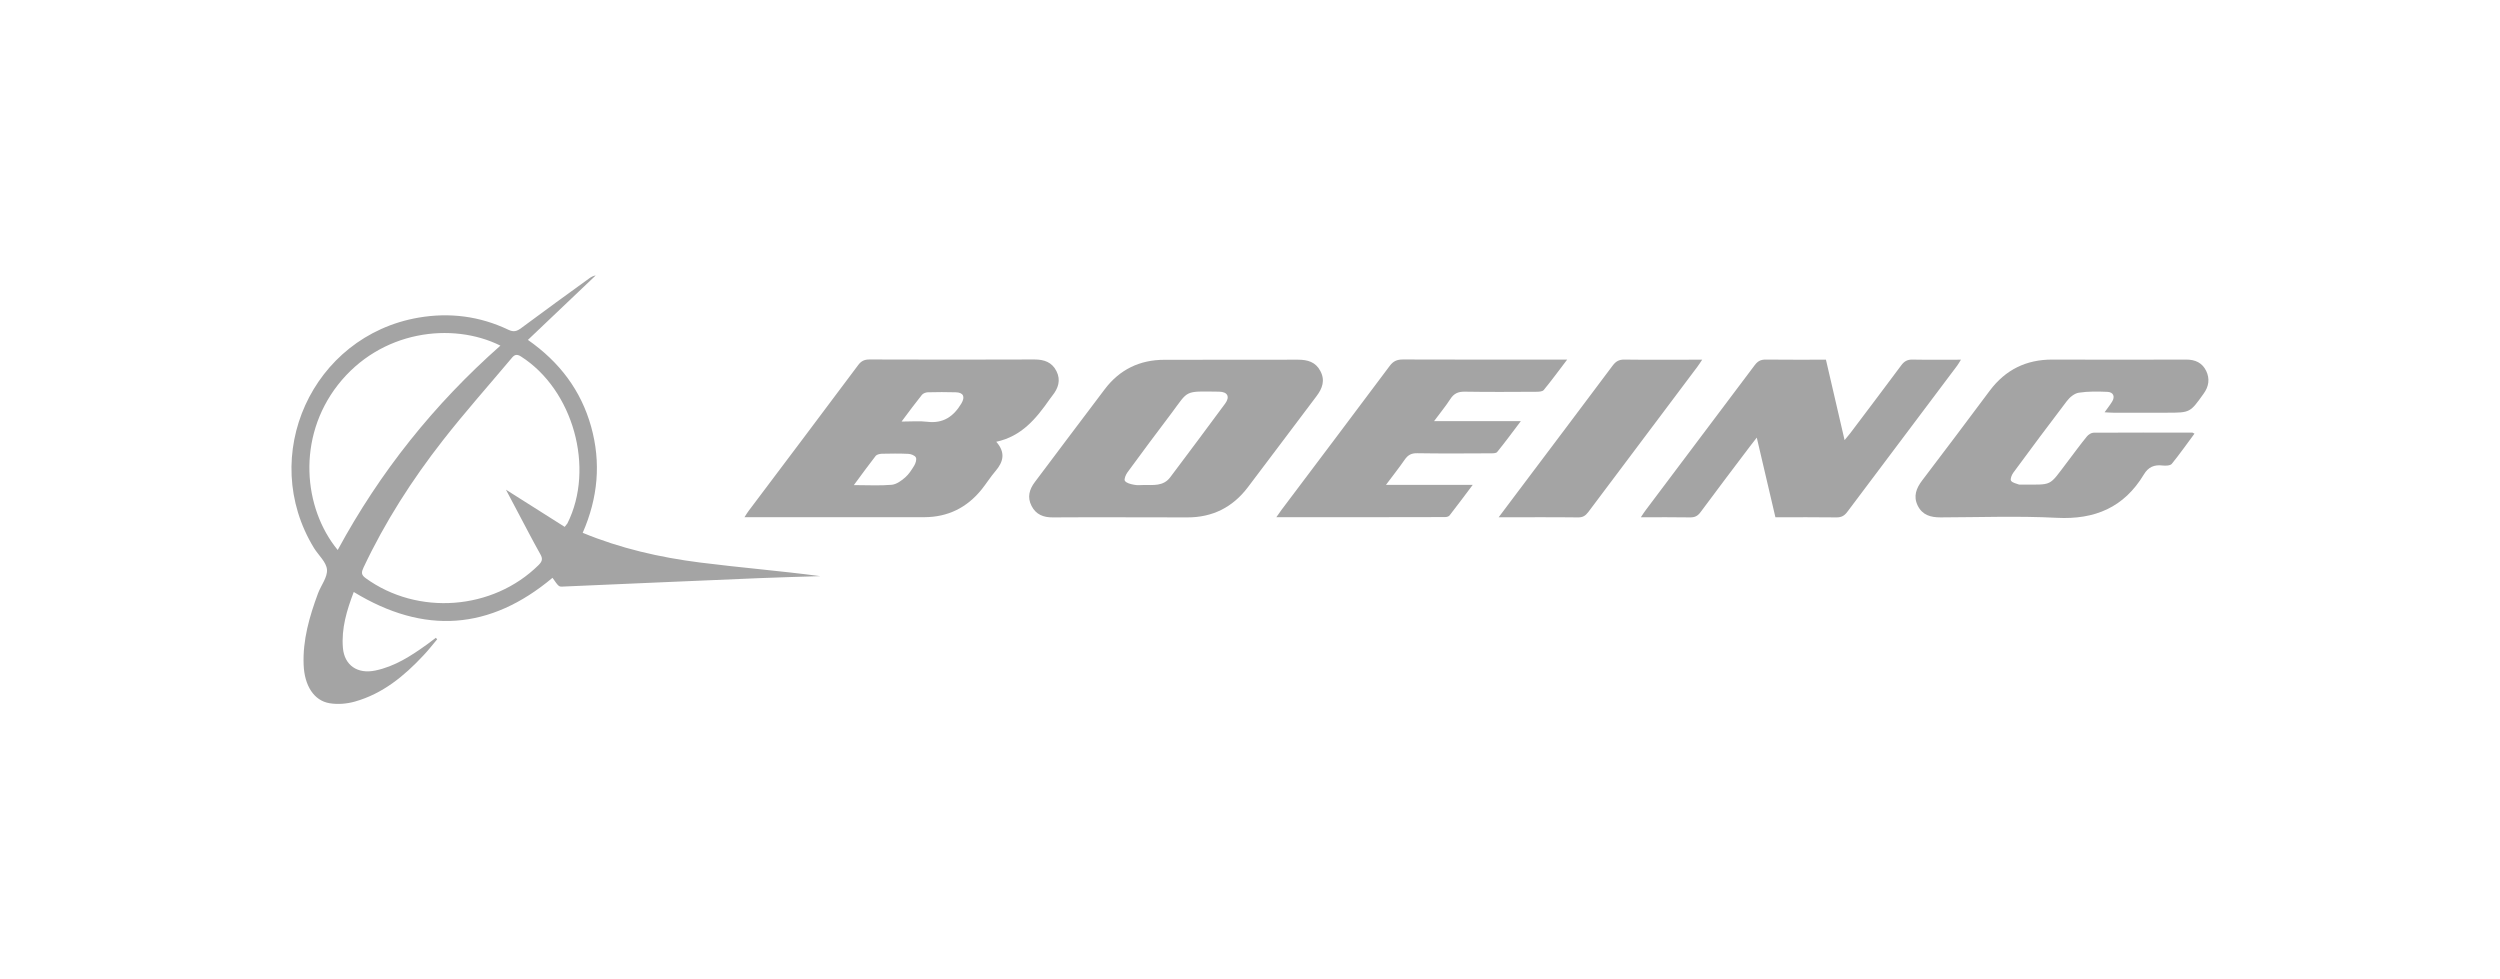
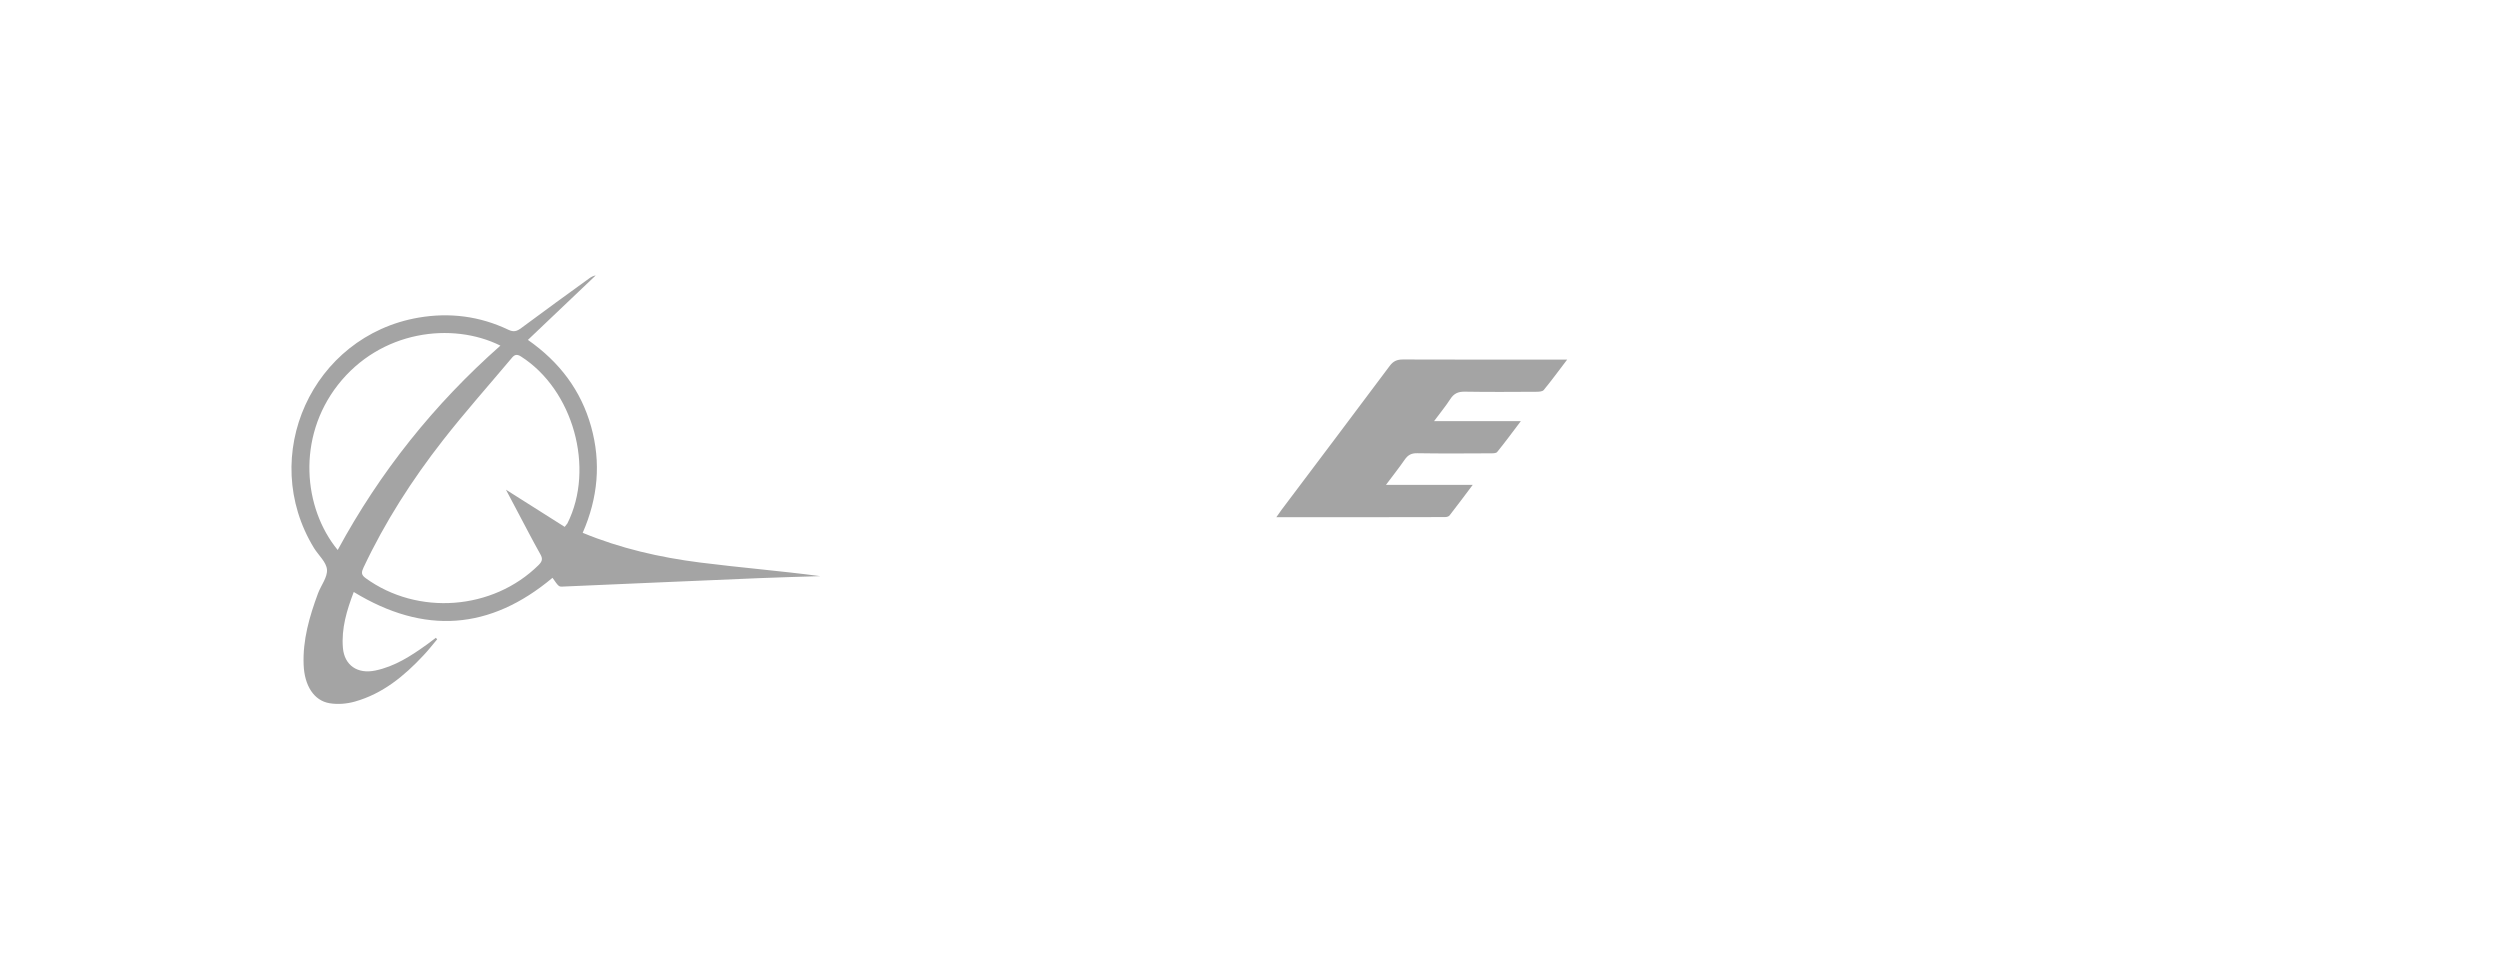
<svg xmlns="http://www.w3.org/2000/svg" id="Layer_1" style="enable-background:new 0 0 240 94;" version="1.1" viewBox="0 0 240 94" x="0px" y="0px">
  <style type="text/css">
	.st0{fill:#A4A4A4;}
	.st1{fill:#969699;}
	.st2{fill:#FFFFFF;}
	.st3{fill:#FDFDFD;}
	.st4{fill:#97948B;}
	.st5{fill-rule:evenodd;clip-rule:evenodd;fill:#A4A4A4;}
	.st6{fill:#FDFCFC;}
	.st7{fill:#FCFCFC;}
	.st8{fill:#FBFBFB;}
	.st9{fill:#FAFAFA;}
	.st10{fill:#FBFAFA;}
	.st11{fill:#F4F4F4;}
	.st12{fill:#F5F2F2;}
	.st13{fill:#D8D8D8;}
	.st14{fill:#F0F0F0;}
	.st15{fill:#FCFBFB;}
	.st16{fill:#7B2229;}
	.st17{fill:#94444A;}
	.st18{fill:#F9EBEC;}
	.st19{fill:#875054;}
	.st20{fill:#6B6969;}
	.st21{fill:#FBF9F9;}
	.st22{fill:#F9F7F7;}
	.st23{fill:#EBE7E7;}
	.st24{fill:#EAB4B9;}
	.st25{fill:none;stroke:#A4A4A4;stroke-width:0.918;stroke-miterlimit:10;}
</style>
  <g>
    <path class="st0" d="M33.96,56.83c-0.66,1.73-1.2,3.49-1.04,5.38c0.15,1.66,1.4,2.52,3.11,2.16c1.88-0.39,3.44-1.41,4.97-2.51&#13;&#10;  c0.28-0.21,0.56-0.42,0.84-0.63c0.04,0.05,0.09,0.09,0.13,0.14c-0.44,0.52-0.86,1.07-1.33,1.56c-1.85,1.98-3.91,3.67-6.57,4.42&#13;&#10;  c-0.77,0.22-1.65,0.29-2.43,0.16c-1.51-0.25-2.41-1.7-2.49-3.67c-0.1-2.41,0.56-4.66,1.38-6.88c0.29-0.77,0.92-1.55,0.86-2.28&#13;&#10;  c-0.06-0.72-0.81-1.37-1.24-2.06c-5.41-8.84-0.19-20.37,10.04-22.13c2.97-0.51,5.87-0.14,8.6,1.16c0.54,0.26,0.84,0.15,1.28-0.18&#13;&#10;  c2.16-1.61,4.35-3.19,6.53-4.77c0.17-0.12,0.36-0.22,0.59-0.26c-2.15,2.04-4.29,4.08-6.51,6.19c3.05,2.13,5.1,4.86,6.07,8.33&#13;&#10;  c0.96,3.45,0.66,6.83-0.81,10.19c3.63,1.5,7.4,2.36,11.25,2.85c3.84,0.49,7.71,0.8,11.56,1.31c-1.94,0.06-3.89,0.11-5.83,0.19&#13;&#10;  c-6.29,0.26-12.58,0.54-18.87,0.81c-0.4,0.02-0.4,0.03-1.01-0.84C47.05,60.49,40.73,60.96,33.96,56.83z M54.21,50.58&#13;&#10;  c0.2-0.25,0.23-0.29,0.26-0.33c2.66-5.31,0.56-12.83-4.46-16.03c-0.42-0.27-0.64-0.15-0.9,0.17c-2.2,2.62-4.48,5.18-6.59,7.88&#13;&#10;  c-2.97,3.8-5.56,7.84-7.62,12.21c-0.2,0.43-0.26,0.69,0.2,1.02c5,3.63,12.21,3.09,16.6-1.25c0.35-0.35,0.43-0.6,0.17-1.05&#13;&#10;  c-0.76-1.35-1.47-2.74-2.2-4.11c-0.38-0.72-0.76-1.44-1.1-2.08C50.42,48.18,52.31,49.38,54.21,50.58z M32.42,52.8&#13;&#10;  c4.06-7.5,9.26-14,15.62-19.62c-4.63-2.3-11.51-1.47-15.61,3.78C28.48,42.03,29.12,48.79,32.42,52.8z" />
-     <path class="st0" d="M95.64,42.41c0.91,1.03,0.69,1.92-0.07,2.81c-0.49,0.57-0.89,1.22-1.36,1.8c-1.4,1.72-3.22,2.62-5.45,2.63&#13;&#10;  c-5.52,0.01-11.04,0-16.55,0c-0.21,0-0.42,0-0.74,0c0.18-0.28,0.29-0.46,0.41-0.62c3.51-4.66,7.02-9.32,10.51-13.99&#13;&#10;  c0.3-0.4,0.61-0.53,1.09-0.53c5.28,0.02,10.55,0.02,15.83,0c0.93,0,1.68,0.26,2.11,1.12c0.44,0.87,0.17,1.65-0.4,2.36&#13;&#10;  c-0.09,0.11-0.18,0.23-0.26,0.35C99.47,40.19,98.07,41.89,95.64,42.41z M81.97,46.57c1.36,0,2.5,0.07,3.63-0.03&#13;&#10;  c0.45-0.04,0.92-0.38,1.29-0.7c0.36-0.31,0.63-0.74,0.88-1.15c0.13-0.22,0.25-0.59,0.15-0.78c-0.1-0.19-0.47-0.33-0.72-0.34&#13;&#10;  c-0.85-0.04-1.7-0.03-2.55-0.01c-0.2,0.01-0.47,0.07-0.58,0.2C83.39,44.63,82.74,45.53,81.97,46.57z M86.55,40.47&#13;&#10;  c0.98,0,1.73-0.07,2.46,0.02c1.54,0.19,2.54-0.51,3.29-1.77c0.37-0.63,0.19-1.04-0.54-1.06c-0.9-0.03-1.8-0.02-2.7,0&#13;&#10;  c-0.19,0.01-0.44,0.1-0.56,0.25C87.88,38.68,87.29,39.48,86.55,40.47z" />
-     <path class="st0" d="M107.64,49.66c-2.19,0-4.37-0.01-6.56,0.01c-0.9,0.01-1.63-0.27-2.05-1.1c-0.43-0.83-0.22-1.59,0.32-2.3&#13;&#10;  c2.24-2.97,4.46-5.95,6.71-8.91c1.43-1.89,3.36-2.82,5.72-2.82c4.28-0.01,8.55,0,12.83-0.01c0.92,0,1.69,0.22,2.14,1.08&#13;&#10;  c0.48,0.89,0.21,1.67-0.37,2.43c-2.2,2.91-4.38,5.83-6.58,8.73c-1.46,1.93-3.4,2.91-5.83,2.9&#13;&#10;  C111.87,49.66,109.76,49.66,107.64,49.66z M109.8,46.56c0.91-0.01,1.88,0.14,2.54-0.74c1.76-2.35,3.53-4.7,5.27-7.07&#13;&#10;  c0.49-0.66,0.24-1.14-0.58-1.15c-3.39-0.04-2.89-0.17-4.57,2.07c-1.42,1.88-2.83,3.77-4.22,5.67c-0.17,0.23-0.35,0.67-0.25,0.82&#13;&#10;  c0.15,0.22,0.54,0.31,0.85,0.37C109.16,46.61,109.49,46.56,109.8,46.56z" />
-     <path class="st0" d="M210.67,41.63c-0.73,0.98-1.42,1.97-2.18,2.9c-0.15,0.18-0.59,0.19-0.87,0.16c-0.81-0.1-1.38,0.14-1.81,0.86&#13;&#10;  c-1.9,3.16-4.7,4.35-8.36,4.16c-3.71-0.19-7.44-0.05-11.16-0.04c-0.95,0-1.74-0.22-2.19-1.13c-0.44-0.9-0.14-1.67,0.43-2.42&#13;&#10;  c2.18-2.86,4.34-5.74,6.49-8.62c1.51-2.01,3.5-2.99,6.02-2.98c4.28,0.02,8.56,0.01,12.84,0c0.87,0,1.53,0.31,1.91,1.08&#13;&#10;  c0.37,0.76,0.26,1.5-0.24,2.19c-1.3,1.82-1.29,1.83-3.5,1.83c-1.73,0-3.45,0-5.18,0c-0.23,0-0.47-0.02-0.83-0.04&#13;&#10;  c0.28-0.4,0.52-0.69,0.72-1.02c0.3-0.48,0.13-0.91-0.43-0.94c-0.92-0.04-1.85-0.06-2.76,0.08c-0.42,0.06-0.88,0.44-1.15,0.8&#13;&#10;  c-1.74,2.28-3.45,4.58-5.15,6.89c-0.15,0.21-0.31,0.61-0.21,0.76c0.13,0.21,0.5,0.26,0.77,0.37c0.02,0.01,0.05,0,0.07,0&#13;&#10;  c3.26-0.02,2.68,0.3,4.63-2.26c0.6-0.79,1.19-1.6,1.82-2.37c0.15-0.18,0.42-0.35,0.64-0.35c3.16-0.02,6.32-0.01,9.48-0.01&#13;&#10;  C210.51,41.54,210.55,41.57,210.67,41.63z" />
-     <path class="st0" d="M175.29,34.53c0.59,2.56,1.18,5.06,1.79,7.72c0.26-0.32,0.43-0.51,0.58-0.71c1.62-2.15,3.25-4.3,4.86-6.47&#13;&#10;  c0.29-0.39,0.59-0.56,1.08-0.55c1.51,0.03,3.01,0.01,4.65,0.01c-0.15,0.24-0.24,0.41-0.36,0.57c-3.52,4.68-7.04,9.36-10.55,14.04&#13;&#10;  c-0.27,0.36-0.55,0.53-1.02,0.53c-1.94-0.03-3.88-0.01-5.88-0.01c-0.59-2.52-1.17-5.01-1.79-7.65c-0.29,0.36-0.46,0.58-0.63,0.81&#13;&#10;  c-1.59,2.11-3.2,4.22-4.77,6.35c-0.28,0.38-0.57,0.51-1.03,0.5c-1.52-0.03-3.05-0.01-4.7-0.01c0.21-0.31,0.34-0.53,0.5-0.73&#13;&#10;  c3.48-4.62,6.96-9.24,10.43-13.87c0.29-0.39,0.59-0.55,1.08-0.54C171.42,34.54,173.31,34.53,175.29,34.53z" />
    <path class="st0" d="M122.53,49.65c0.23-0.32,0.36-0.52,0.5-0.71c3.46-4.6,6.93-9.19,10.38-13.81c0.34-0.46,0.7-0.62,1.27-0.62&#13;&#10;  c4.96,0.02,9.92,0.01,14.87,0.01c0.24,0,0.47,0,0.9,0c-0.81,1.06-1.5,2.01-2.25,2.92c-0.13,0.16-0.49,0.17-0.74,0.17&#13;&#10;  c-2.28,0.01-4.57,0.03-6.85-0.01c-0.63-0.01-1.04,0.18-1.38,0.71c-0.44,0.68-0.96,1.31-1.56,2.12c2.83,0,5.46,0,8.33,0&#13;&#10;  c-0.84,1.11-1.53,2.05-2.27,2.96c-0.11,0.14-0.44,0.13-0.68,0.13c-2.33,0.01-4.67,0.03-7-0.01c-0.56-0.01-0.89,0.17-1.2,0.62&#13;&#10;  c-0.53,0.77-1.12,1.51-1.8,2.42c2.82,0,5.48,0,8.33,0c-0.82,1.09-1.51,2.02-2.22,2.93c-0.08,0.11-0.29,0.16-0.44,0.16&#13;&#10;  C133.37,49.66,128.03,49.65,122.53,49.65z" />
-     <path class="st0" d="M143.87,49.66c0.68-0.91,1.26-1.68,1.84-2.45c3.04-4.04,6.08-8.07,9.11-12.12c0.31-0.41,0.62-0.58,1.14-0.57&#13;&#10;  c2.21,0.03,4.42,0.01,6.63,0.01c0.23,0,0.47,0,0.82,0c-0.21,0.31-0.33,0.51-0.47,0.69c-3.49,4.64-6.98,9.28-10.46,13.93&#13;&#10;  c-0.28,0.37-0.54,0.53-1.01,0.52C148.99,49.64,146.51,49.66,143.87,49.66z" />
  </g>
</svg>